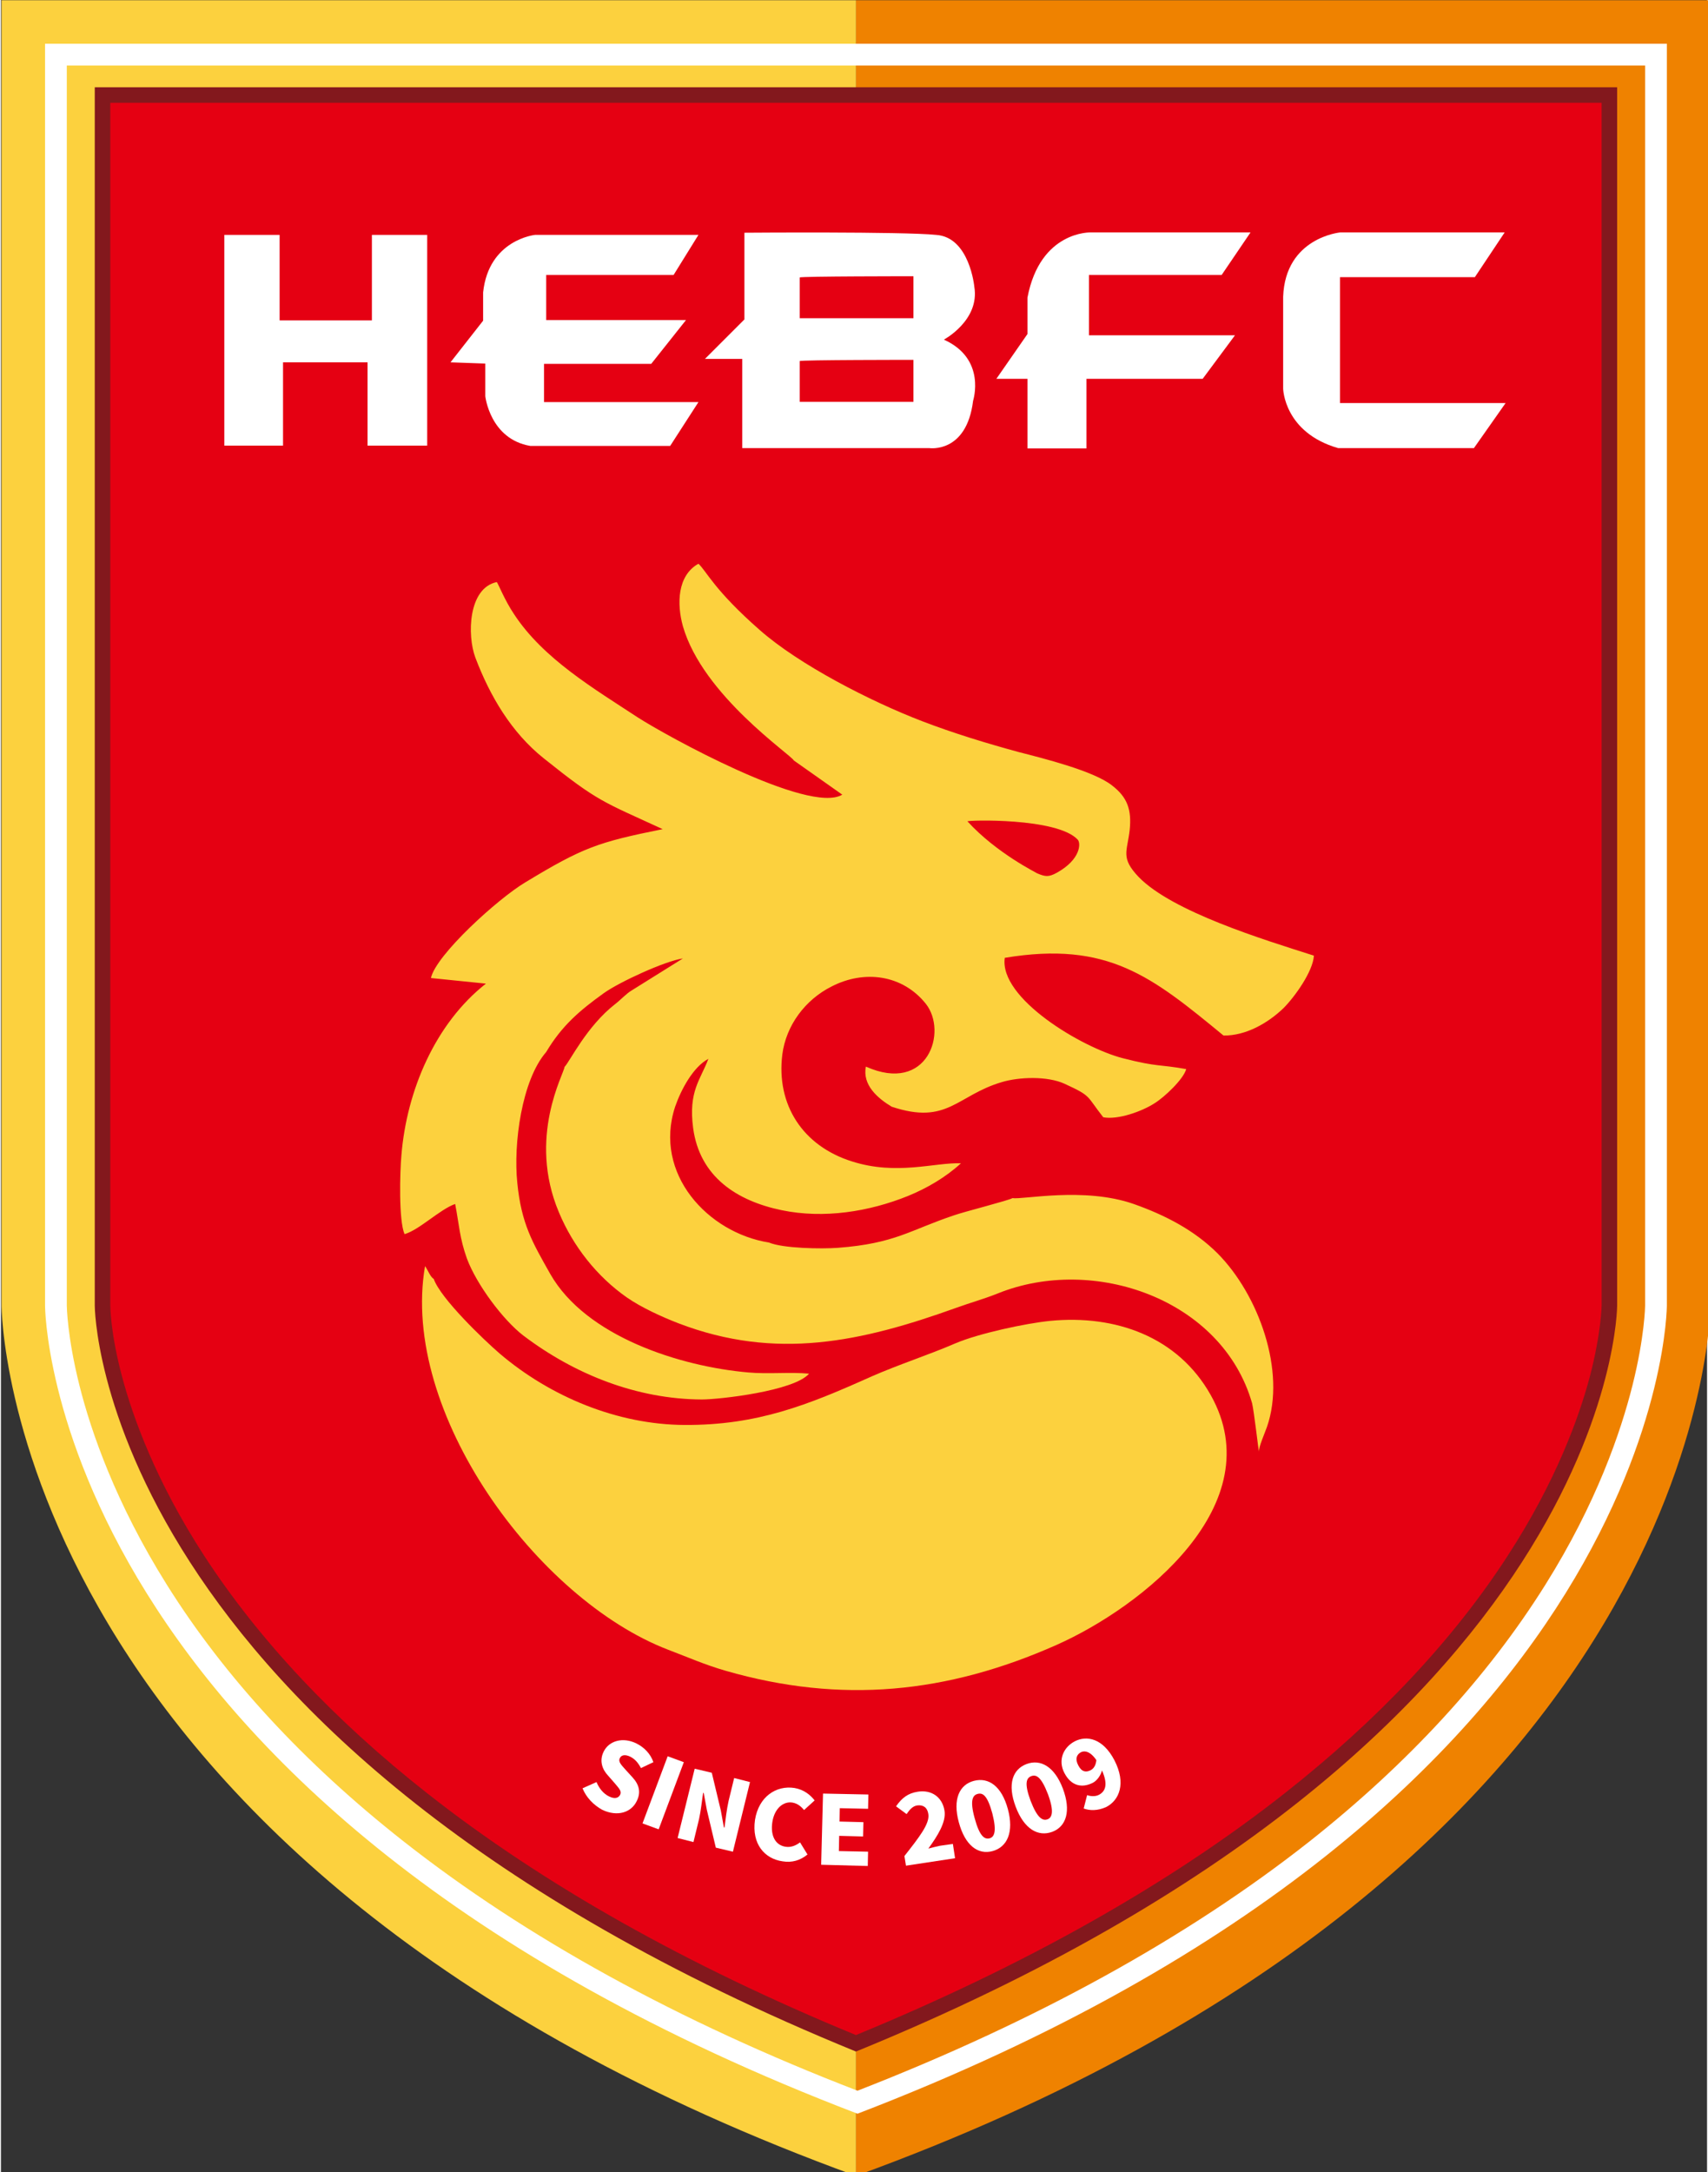
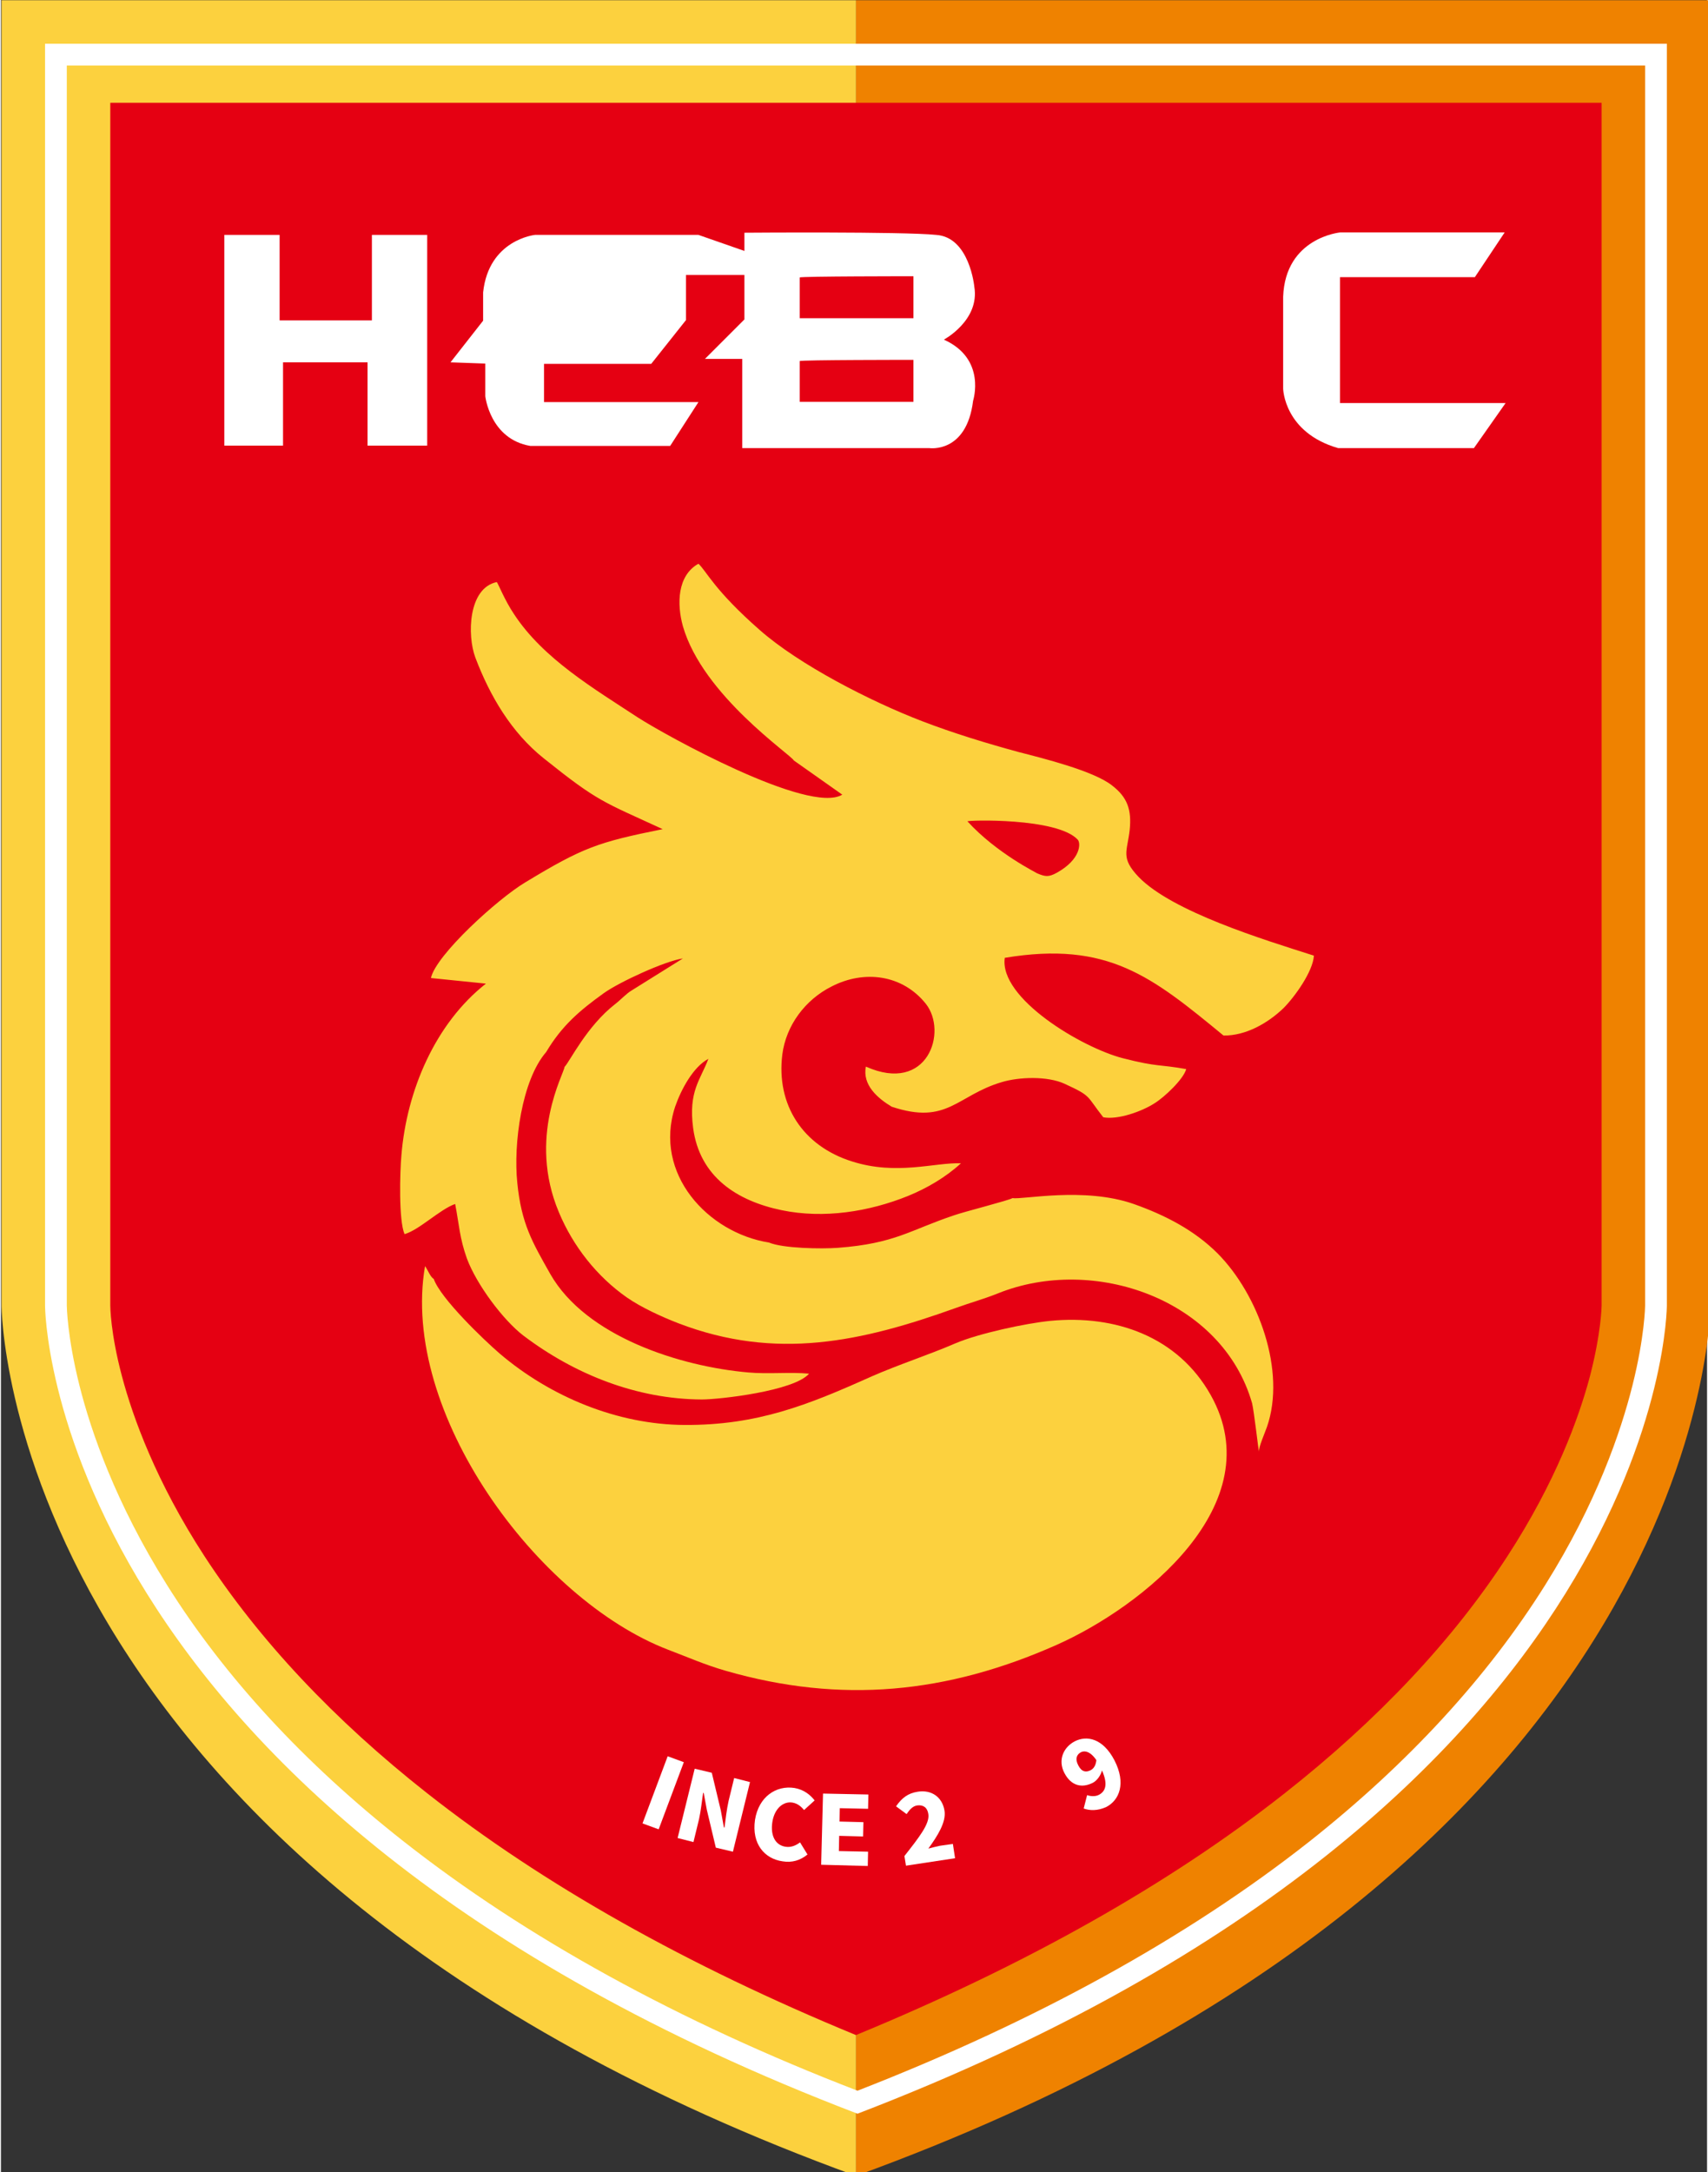
<svg xmlns="http://www.w3.org/2000/svg" height="356.555" viewBox="0 0 145.521 185.208" width="280.461">
  <rect x="0" y="0" width="145.521" height="185.208" fill="#333333" stroke="none" />
  <g transform="matrix(.265 0 0 .265 -33.073 -13.256)">
    <g>
      <path d="m400 750.1c275-100 275-280 275-280v-420h-275z" fill="#ef8200" />
      <path d="m400 750.1c-275-100-275-280-275-280v-420h275z" fill="#fcd13e" />
      <path d="m654 71.1v399c0 .1-.1 9.9-4.1 25.8-3.7 14.7-11.5 37.7-28 64-18.6 29.7-44.1 57.4-75.8 82.5-39.3 31-88.3 58-145.6 80.3-57.6-22.2-106.8-49.3-146.2-80.3-31.9-25.1-57.5-52.8-76.1-82.5-16.5-26.3-24.4-49.3-28.1-64-4-15.9-4.1-25.7-4.1-25.8v-399h508m7-7h-522v406s0 160 261.5 260c260.5-100 260.5-260 260.5-260z" fill="#fff" />
-       <path d="m645 78.1h-490v392s0 140 245 240c245-100 245-240 245-240z" fill="#83181d" />
      <path d="m640 470.1c0 .1-.1 8.7-3.8 22.9-3.5 13.1-10.9 33.7-26.5 57.7-17.5 27-41.7 52.7-71.7 76.3-37.2 29.3-83.6 55.4-138 77.8-54.4-22.4-100.8-48.5-138-77.8-30-23.6-54.1-49.3-71.7-76.3-15.6-24-23-44.6-26.5-57.7-3.8-14.2-3.8-22.8-3.8-22.9v-387h480z" fill="#e50012" />
    </g>
    <g fill="#fcd13e">
      <path d="m462.6 475c-8.1.8-23.2 4.1-30.5 7.2-8.8 3.8-18.2 6.8-27.1 10.7-20.5 9.2-36.7 15.7-60.1 15.6-21.7-.1-43.3-9.1-59.6-23-5.1-4.4-19-17.7-21.2-24-1.1-.6-1.9-2.9-2.8-4.1-8.1 47.1 36.1 107.2 78.2 123.4 6.6 2.5 11.7 4.8 18.6 6.8 37.2 10.7 71.2 7.3 106.4-8.3 27.7-12.3 69.4-45.3 49.7-80.4-10.6-18.9-30.8-25.9-51.6-23.9z" />
      <path d="m518.3 383.2c7.2.1 14.3-4 19.3-8.8 3.6-3.6 9.5-11.8 9.8-16.9-16.3-5.2-45.5-14.1-56.4-25.3-5.9-6.2-3.7-8.1-2.9-15.1.7-6.6-.8-10.6-5.6-14.3-5.8-4.7-22.3-8.8-30.1-10.8-10.3-2.8-21.1-6.1-31-9.9-16.7-6.4-39.7-18.2-52.4-29.4-14.6-12.8-17.1-18.9-19.7-21.3-6.8 3.8-7 12.9-5 20.1 6.4 22.3 34.9 41.4 35.7 43.2l15.6 11c-10.7 6.5-57.1-19.2-65.9-24.9-14-9.2-30.3-18.8-39.7-33.1-3.1-4.6-5.1-9.8-5.6-10.4-9.2 1.9-9.6 17.1-6.9 24.3 4.7 12.4 11.6 24.1 22 32.4 17.6 14.1 19 13.9 38.3 22.8-20.9 4.2-25.7 5.9-44.2 17.1-8.9 5.3-28.8 23.4-30.4 30.8l17.7 1.8c-16.3 12.8-25.5 34.4-27.2 55.2-.5 5.5-.9 20.9 1 25.4 4.7-1.3 11.4-8 16.3-9.7 1.3 6.7 1.4 10.9 3.8 17.6 3.1 8.3 11.6 19.7 18.1 24.7 16.5 12.5 36.5 20.5 57.5 20.6 5.6 0 29.7-2.7 34.5-8.3-6.1-.6-13.1.2-19.6-.4-21.8-1.9-52.2-11.5-63.7-31.7-5.7-10.1-9.3-16.1-10.6-29.3-1.3-12.5 1.4-33 9.3-42.1 5-8.4 10.7-13.3 18.5-18.9 5-3.6 19.8-10.4 25.5-11.2l-16.5 10.3c-1.7 1-3.4 2.9-5.2 4.3-9.3 7.2-14.7 18.6-16.4 20.3-.1 2.1-12 22.6-1.8 46.8 4.6 11 12.3 20.7 21.9 27.4 4.6 3.2 11.4 6.3 16.6 8.3 31.4 12 58.8 6 89.4-5 4.4-1.6 9.1-2.9 13.3-4.6 30.9-12.5 72.3 1.8 81.9 35.3.6 2.4 2.1 15.4 2.2 15.6-.1-1.5 1.9-6 2.6-8 6.2-17.9-2.7-42.5-15.9-55.8-7.4-7.4-16.8-12.3-27-15.9-16-5.6-35.9-1.3-39-1.9-1 .7-15.6 4.4-18.7 5.5-14.4 4.8-19 9.1-37.5 10.5-5.2.4-17.7.2-22.2-1.7-19.6-3.1-37.3-22.1-30.2-43.7 1.9-5.5 5.8-12.8 10.7-15.4-2.5 6.7-6.5 10.4-4.9 22.3 2.1 15.6 14 23.4 28.5 26.4 13.5 2.8 28.1.5 40.7-4.6 6.1-2.5 12.1-6 17-10.5-8.5-.3-20.7 4-35.1-.6-15.9-5-24.4-18.3-22.4-34.4 1.2-9.3 7.3-17.6 15.9-21.9 10.5-5.4 22.8-3.8 30.3 5.6 7.1 9 .6 29.1-19.3 20.2-1.2 5.9 3.8 10.2 8.3 12.9 18 6 20.9-3.6 35.4-7.9 5.6-1.7 14.7-2 20.2.5 8.9 4.1 6.9 3.7 12.5 10.8 4.7.9 12.5-1.9 16.5-4.5 3.1-1.9 9.3-7.7 10.2-11-8.9-1.6-9.1-.6-20.4-3.5-13.2-3.4-39.9-19.3-38-32.3 33.2-5.5 47.3 6 70.4 25zm-82.4-68.9c-.4-.4 28.9-1.3 35.5 5.9 1 1.1 1 6.3-6.7 10.6-2.7 1.5-3.8 1.3-6.4.2 0-.1-13-6.4-22.4-16.7z" />
    </g>
    <g fill="#fff">
      <g>
        <path clip-rule="evenodd" d="m608.8 124.8h-52.9s-17.7 1.6-18.4 20.7v29.6s.3 14.1 17.7 19.1h43.7l10.2-14.5h-53.3v-40.5h43.4z" fill-rule="evenodd" />
-         <path clip-rule="evenodd" d="m527 124.8h-51.4s-16.3-.6-20.4 21v11.7l-10 14.4h10v22.4h19v-22.4h37.4l10.4-14h-47v-19.4h42.7z" fill-rule="evenodd" />
-         <path d="m349.3 125.6h-52.6s-14.9 1.5-16.7 18.5v9.1l-10.5 13.4 11.2.4v10.5s1.5 13.8 14.5 16h45l9.1-14.1h-49.7v-12.3h34.5l11.2-14.1h-45v-14.5h41z" />
+         <path d="m349.3 125.6h-52.6s-14.9 1.5-16.7 18.5v9.1l-10.5 13.4 11.2.4v10.5s1.5 13.8 14.5 16h45l9.1-14.1h-49.7v-12.3h34.5l11.2-14.1v-14.5h41z" />
        <path d="m428.3 159.3s11.6-6.2 9.8-17c0 0-1.5-16-12.3-16.7-10.5-1.1-61.7-.7-61.7-.7v27.9l-12.7 12.7h12v28.7h60.2s12 1.8 14.1-15.2c0-.1 4.4-13.5-9.4-19.7zm-9.8 20h-36.6v-13.1c0-.4 36.6-.4 36.6-.4zm0-26.9h-36.6v-13.1c0-.4 36.6-.4 36.6-.4z" />
        <path d="m196.7 125.6v67.8h18.9v-26.8h13 1.1 13.1v26.8h19.2v-67.8h-17.8v27.5h-14.5-1.1-14.1v-27.5z" />
      </g>
      <g>
-         <path d="m312 625.4 4.5-2c.8 2 2.3 3.8 4 4.6 1.8.9 3 .6 3.6-.5.6-1.2-.4-2.1-1.8-3.8l-2.1-2.4c-1.8-1.9-2.9-4.7-1.4-7.7 1.7-3.5 6.2-4.8 10.6-2.6 2.4 1.2 4.5 3.3 5.4 6l-4 1.9c-.9-1.7-1.9-2.9-3.5-3.7-1.5-.7-2.8-.6-3.3.5-.6 1.2.5 2.2 2 3.9l2.1 2.3c2.1 2.3 2.8 4.8 1.3 7.7-1.7 3.5-6.1 5.1-11.1 2.7-2.7-1.5-5.1-3.9-6.3-6.9z" />
        <path d="m339.4 615.1 5.2 1.9-8.1 21.6-5.2-1.9z" />
        <path d="m348.1 619.1 5.5 1.3 2.9 12.1 1 5.5h.2c.3-2.4.7-5.8 1.3-8.5l1.8-7.4 5.1 1.3-5.5 22.4-5.5-1.3-2.9-12.2-1-5.4h-.2c-.4 2.6-.7 5.7-1.3 8.4l-1.8 7.4-5.1-1.3z" />
        <path d="m367.5 635.6c1.2-7.6 6.9-11.2 12.7-10.3 3 .5 5.1 2.2 6.5 4l-3.4 3.1c-1-1.2-2.1-2.1-3.7-2.4-2.9-.5-5.8 1.8-6.5 6.2-.7 4.5 1 7.5 4.2 8 1.8.3 3.4-.4 4.7-1.4l2.4 3.9c-2.3 1.9-5 2.7-8 2.2-5.8-.8-10-5.6-8.9-13.3z" />
        <path d="m389.4 627.1 14.6.3-.1 4.6-9.1-.2-.1 4.3 7.7.2-.1 4.6-7.7-.2-.1 4.9 9.4.2-.1 4.6-15-.4z" />
        <path d="m415.6 647.2c4.7-6 8.2-10.4 7.7-13.5-.3-2.1-1.6-3-3.5-2.8-1.6.2-2.6 1.5-3.5 2.8l-3.4-2.5c1.9-2.7 3.8-4.2 7-4.7 4.4-.7 7.9 1.7 8.6 6.1.6 3.7-2.3 8.2-5.2 12.2 1.1-.3 2.7-.7 3.7-.9l4.2-.6.7 4.6-15.8 2.4z" />
-         <path d="m433.1 636.3c-2-7.4.2-12.1 4.9-13.3s8.9 1.7 10.9 9.1-.2 12.2-4.9 13.5-8.9-1.8-10.9-9.3zm10.8-2.8c-1.6-5.9-3.1-6.7-4.7-6.3s-2.6 2-1 7.8c1.6 5.9 3.2 6.9 4.8 6.5 1.5-.4 2.4-2.1.9-8z" />
-         <path d="m451.4 631.3c-2.7-7.2-1-12 3.5-13.7s9 .8 11.7 7.9c2.7 7.2 1.1 12.2-3.4 13.9-4.6 1.7-9.1-.9-11.8-8.1zm10.4-4c-2.2-5.7-3.8-6.4-5.4-5.8-1.5.6-2.3 2.2-.2 7.9 2.2 5.7 3.9 6.5 5.4 6s2.3-2.4.2-8.1z" />
        <path d="m473.3 631.9 1.1-4.3c1.1.4 2.7.5 3.8-.1 2.3-1.2 3.1-3.7.5-8.9-2.5-5-4.8-5.5-6.3-4.8-1.3.7-2 2.1-.8 4.3 1.1 2.1 2.5 2.2 3.9 1.5 1-.5 1.8-1.6 1.9-3.6l1.9 3.1c-.3 2-1.7 3.8-3 4.5-3.5 1.8-7 1.1-9.2-3.1s-.3-8.3 3.3-10.2c3.9-2 9.1-1 12.8 6.1 3.8 7.4 1.6 12.8-2.6 15-2.8 1.3-5.4 1.2-7.3.5z" />
      </g>
    </g>
  </g>
</svg>